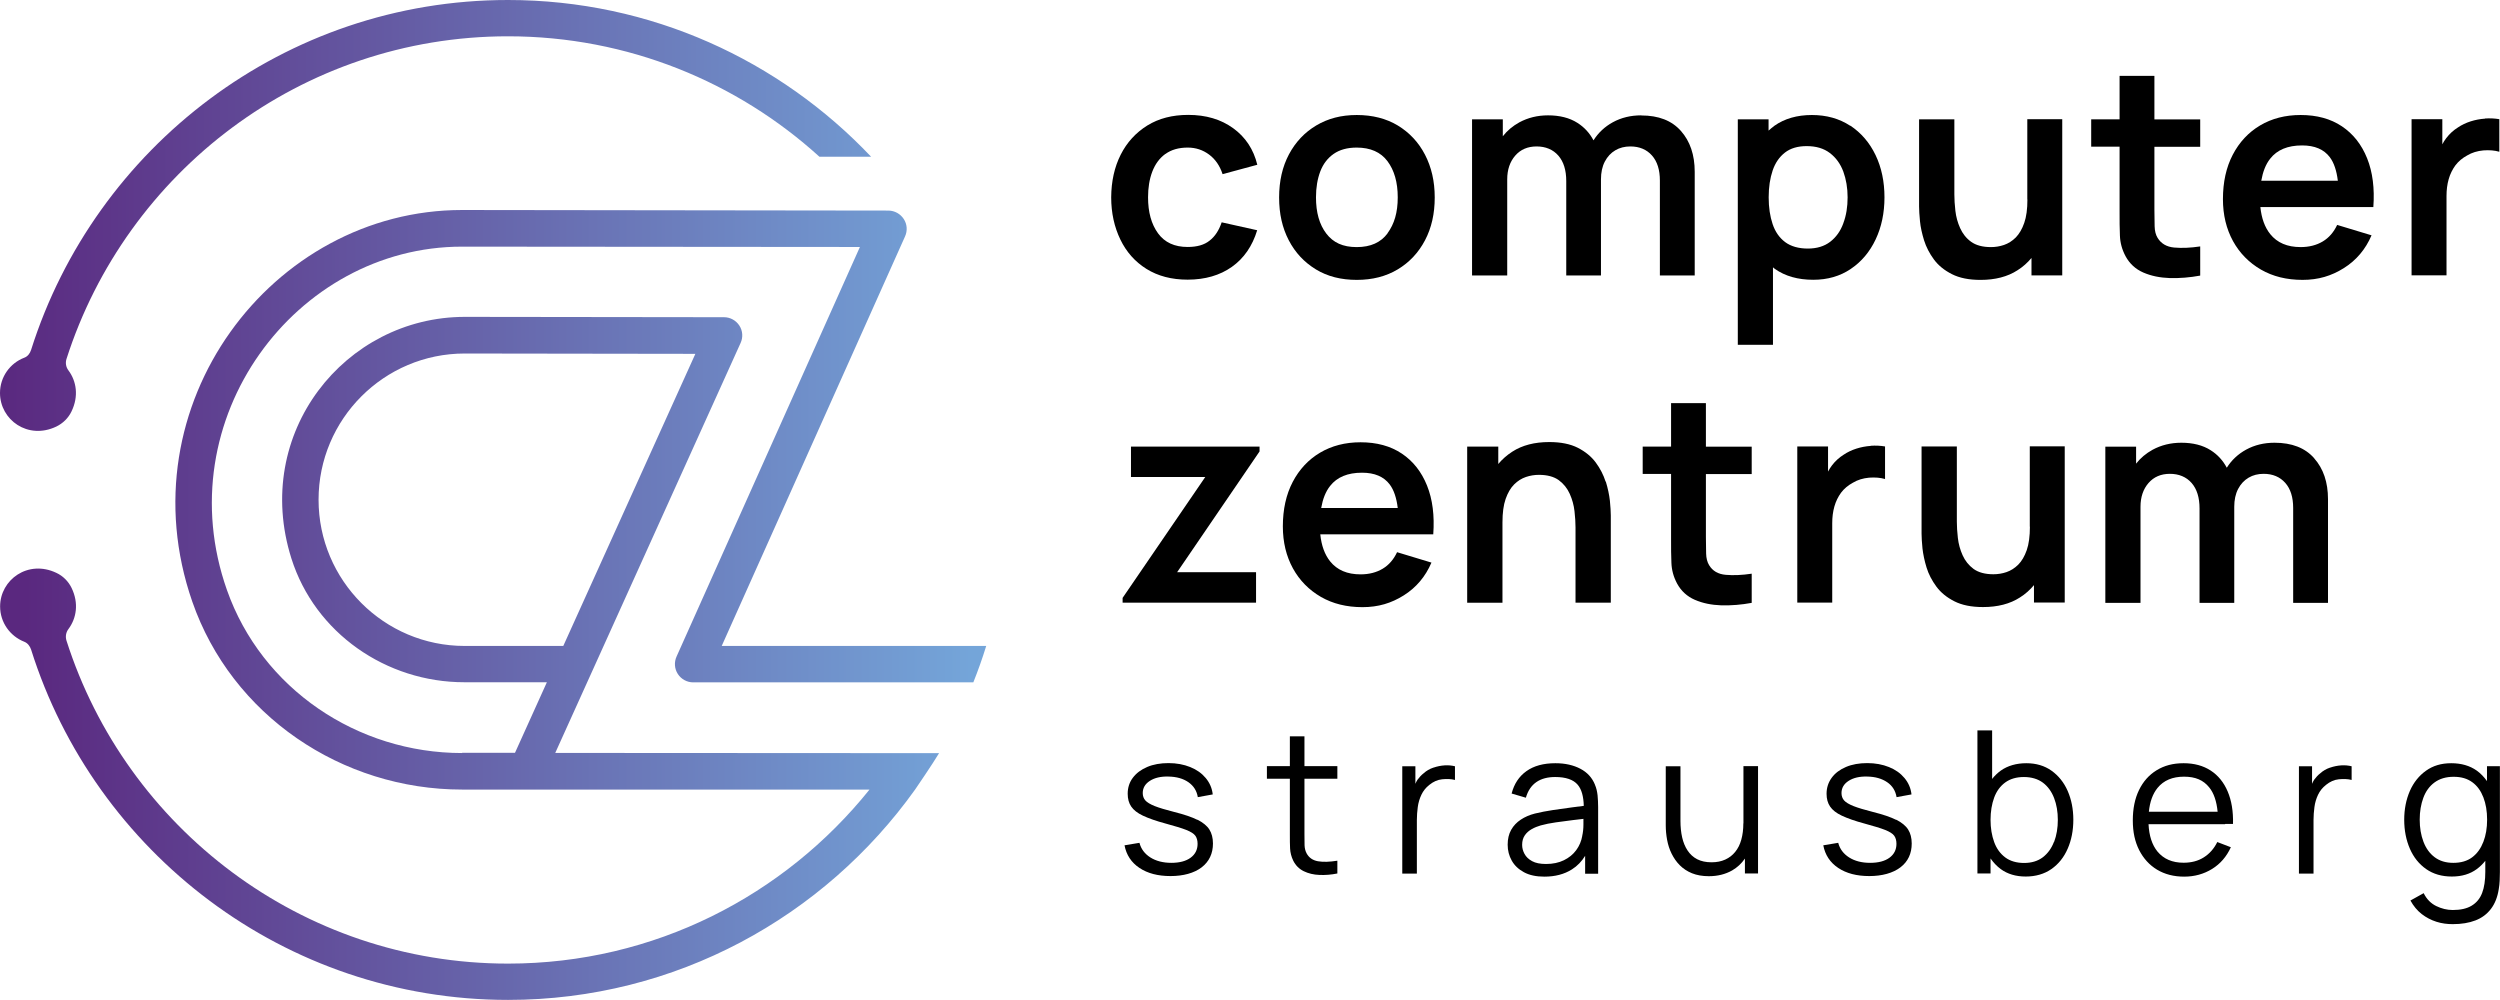
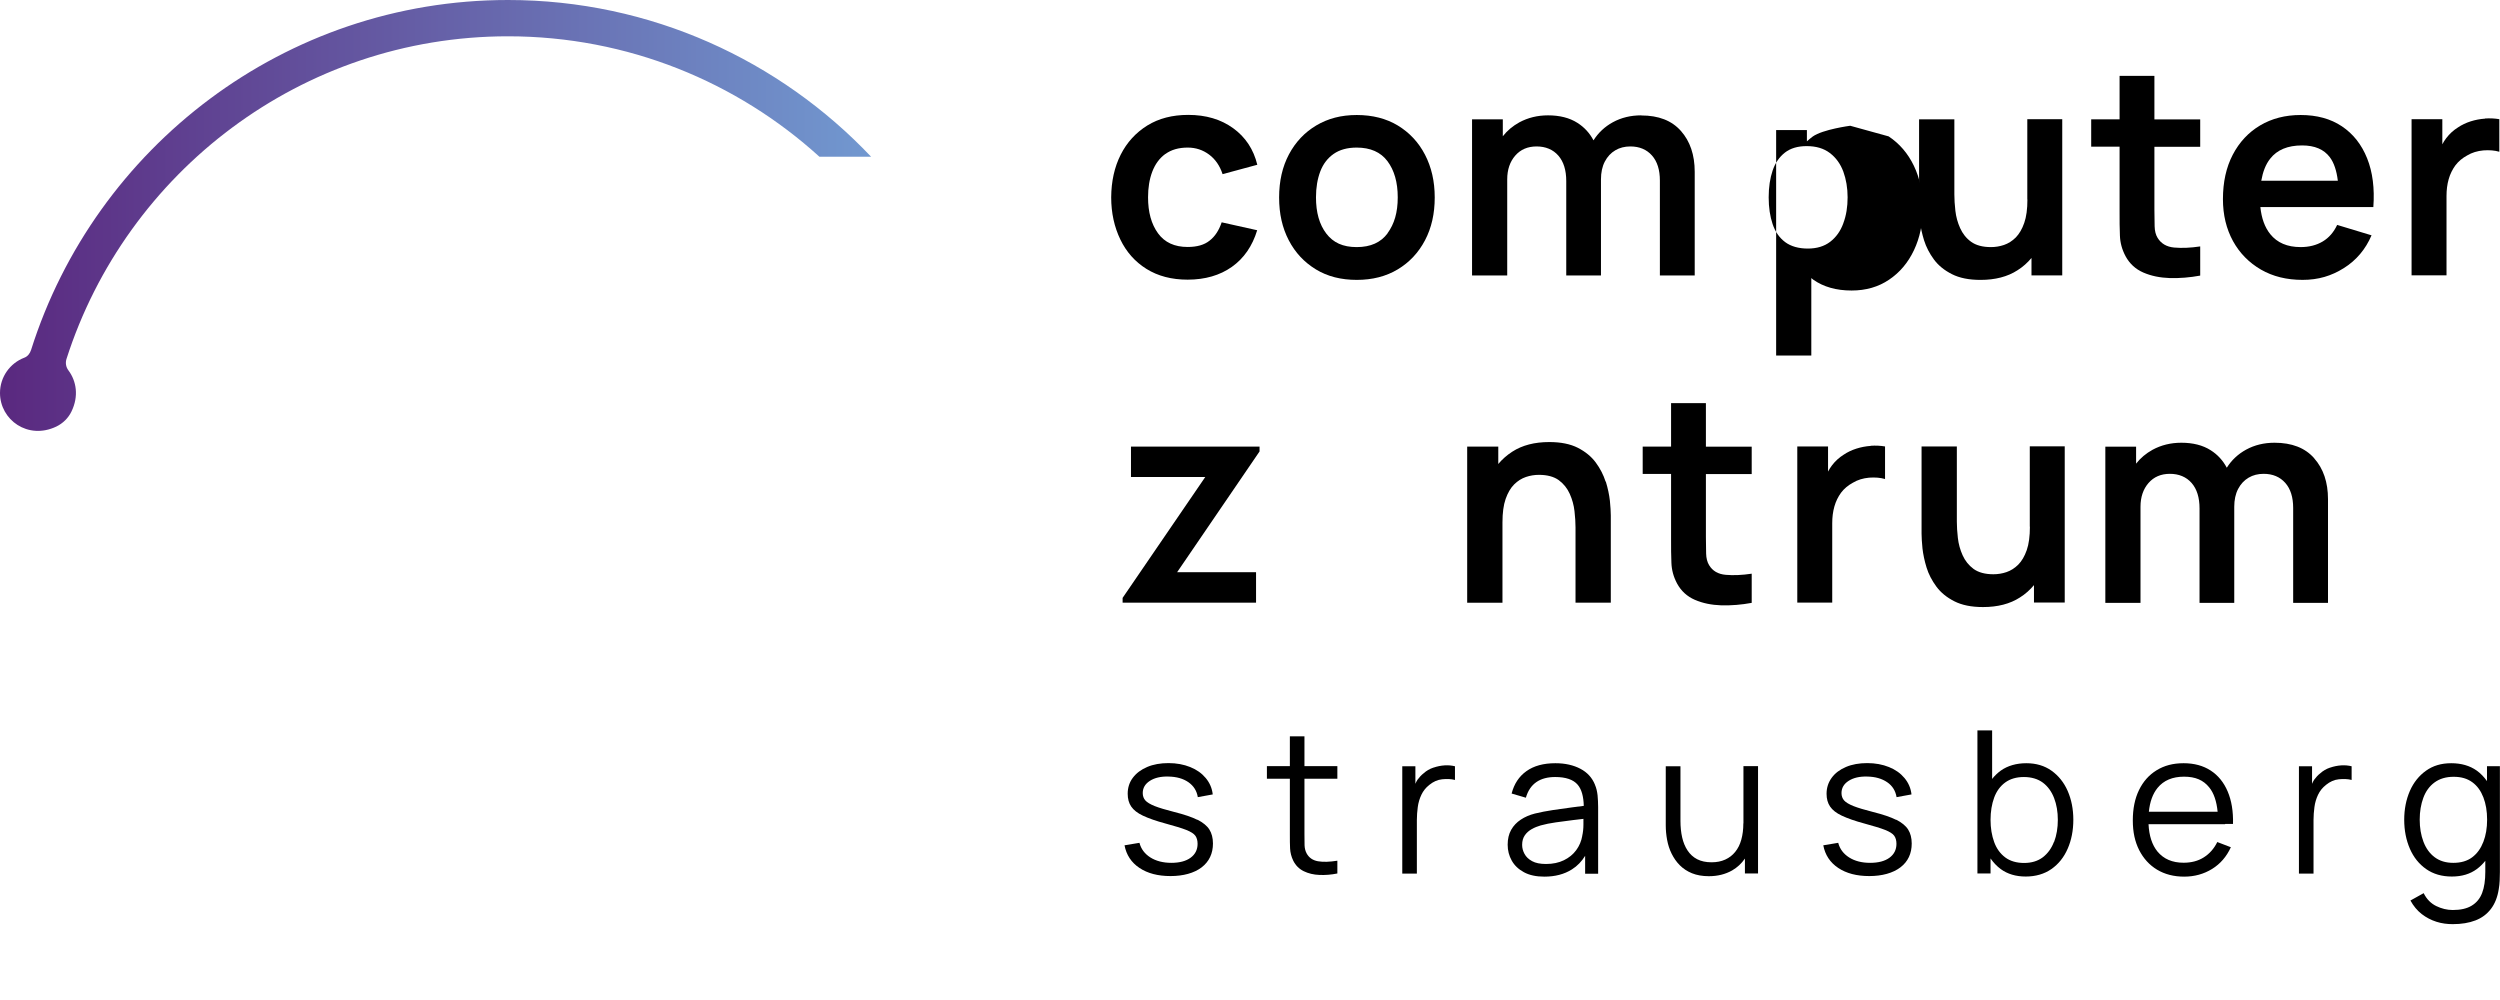
<svg xmlns="http://www.w3.org/2000/svg" id="Ebene_2" viewBox="0 0 221.07 88.43">
  <defs>
    <linearGradient id="Unbenannter_Verlauf_12" x1="-.22" y1="19.05" x2="86.02" y2="19.05" gradientUnits="userSpaceOnUse">
      <stop offset="0" stop-color="#5a287f" />
      <stop offset="1" stop-color="#74a5d9" />
    </linearGradient>
    <linearGradient id="Unbenannter_Verlauf_10" x1="2.24" y1="53.51" x2="85.89" y2="53.51" gradientUnits="userSpaceOnUse">
      <stop offset="0" stop-color="#5a287f" />
      <stop offset="1" stop-color="#74a5d9" />
    </linearGradient>
  </defs>
  <g id="Ebene_1-2">
    <path d="m103.05,13.62c.52-.38,1.18-.57,1.98-.57.71,0,1.34.21,1.89.62.55.41.95.99,1.19,1.73l3.07-.83c-.33-1.36-1.04-2.44-2.13-3.23-1.09-.79-2.41-1.18-3.98-1.18-1.4,0-2.6.31-3.62.94-1.01.63-1.8,1.49-2.35,2.58s-.83,2.35-.84,3.77c0,1.39.28,2.63.81,3.73.53,1.1,1.3,1.97,2.31,2.6,1.01.63,2.22.95,3.64.95,1.54,0,2.85-.38,3.91-1.13,1.06-.75,1.81-1.83,2.24-3.24l-3.14-.7c-.24.71-.59,1.25-1.07,1.62-.47.38-1.12.56-1.94.56-1.16,0-2.03-.4-2.62-1.21-.59-.81-.88-1.87-.88-3.18,0-.84.12-1.6.37-2.26.25-.66.63-1.19,1.15-1.57Z" />
    <path d="m123.61,11.1c-1.03-.62-2.24-.93-3.63-.93s-2.55.31-3.58.92c-1.03.61-1.84,1.47-2.42,2.56-.58,1.09-.87,2.36-.87,3.81s.28,2.68.85,3.78c.57,1.1,1.37,1.95,2.4,2.58s2.24.93,3.62.93,2.59-.31,3.62-.93c1.03-.62,1.83-1.47,2.41-2.57.58-1.1.86-2.36.86-3.79s-.29-2.68-.86-3.78-1.37-1.95-2.4-2.58Zm-.9,9.52c-.6.82-1.51,1.23-2.74,1.23s-2.08-.4-2.69-1.2-.91-1.86-.91-3.2c0-.87.13-1.63.38-2.29.25-.66.65-1.18,1.18-1.55.53-.37,1.21-.56,2.04-.56,1.21,0,2.12.4,2.72,1.2s.91,1.86.91,3.2-.3,2.35-.9,3.17Z" />
    <path d="m145.13,10.2c-.92,0-1.76.2-2.51.61-.71.39-1.28.92-1.71,1.6-.34-.64-.81-1.16-1.43-1.55-.69-.44-1.56-.66-2.59-.66-.94,0-1.78.21-2.54.62-.58.32-1.07.73-1.46,1.23v-1.5h-2.72v13.81h3.11v-8.5c0-.86.24-1.56.71-2.1.47-.54,1.1-.81,1.89-.81s1.45.27,1.92.81c.47.54.7,1.29.7,2.25v8.35h3.07v-8.5c0-.6.11-1.13.34-1.57.23-.44.54-.77.93-1,.39-.23.83-.34,1.33-.34.8,0,1.44.27,1.91.8s.7,1.27.7,2.22v8.39h3.08v-9.17c0-1.49-.41-2.7-1.22-3.61-.81-.92-1.98-1.37-3.51-1.37Z" />
-     <path d="m163.61,11.12c-.96-.63-2.09-.95-3.39-.95s-2.42.32-3.31.95c-.18.13-.35.28-.52.43v-1h-2.72v19.94h3.11v-6.85c.06.04.11.09.17.14.91.64,2.04.96,3.39.96,1.27,0,2.38-.32,3.32-.96.95-.64,1.68-1.51,2.2-2.61s.78-2.34.78-3.72-.26-2.64-.79-3.74-1.27-1.96-2.23-2.6Zm-.61,8.63c-.25.69-.64,1.23-1.16,1.63-.52.4-1.18.6-1.98.6s-1.49-.19-2-.57-.88-.91-1.11-1.59-.35-1.47-.35-2.37.12-1.69.35-2.37c.23-.68.6-1.21,1.09-1.59.49-.38,1.13-.57,1.92-.57.83,0,1.51.2,2.05.61s.93.95,1.19,1.64c.25.69.38,1.45.38,2.28s-.12,1.61-.38,2.29Z" />
+     <path d="m163.61,11.12s-2.42.32-3.31.95c-.18.13-.35.28-.52.43v-1h-2.72v19.94h3.11v-6.85c.06.04.11.09.17.14.91.64,2.04.96,3.39.96,1.27,0,2.38-.32,3.32-.96.95-.64,1.68-1.51,2.2-2.61s.78-2.34.78-3.72-.26-2.64-.79-3.74-1.27-1.96-2.23-2.6Zm-.61,8.63c-.25.69-.64,1.23-1.16,1.63-.52.4-1.18.6-1.98.6s-1.49-.19-2-.57-.88-.91-1.11-1.59-.35-1.47-.35-2.37.12-1.69.35-2.37c.23-.68.6-1.21,1.09-1.59.49-.38,1.13-.57,1.92-.57.83,0,1.51.2,2.05.61s.93.95,1.19,1.64c.25.69.38,1.45.38,2.28s-.12,1.61-.38,2.29Z" />
    <path d="m179.28,17.64c0,.84-.09,1.53-.28,2.07-.19.55-.44.97-.75,1.29-.31.31-.66.53-1.04.66s-.77.19-1.16.19c-.73,0-1.32-.16-1.75-.47-.43-.31-.75-.72-.97-1.21-.22-.49-.36-1-.42-1.53s-.09-1.01-.09-1.44v-6.65h-3.12v7.71c0,.33.03.77.08,1.3s.18,1.1.36,1.69c.19.6.48,1.16.87,1.69.39.53.92.96,1.59,1.3s1.51.51,2.53.51c1.3,0,2.39-.28,3.27-.85.48-.3.89-.67,1.24-1.09v1.54h2.72v-13.81h-3.09v7.1Z" />
    <path d="m190.5,6.71h-3.07v3.84h-2.51v2.42h2.51v5.75c0,.78,0,1.49.03,2.11.02.62.18,1.23.5,1.83.36.66.88,1.14,1.57,1.44.69.3,1.47.46,2.35.49.87.02,1.77-.05,2.68-.22v-2.58c-.86.13-1.63.16-2.3.1-.67-.06-1.16-.35-1.47-.86-.16-.26-.25-.6-.26-1.02-.01-.42-.02-.9-.02-1.46v-5.57h4.05v-2.42h-4.05v-3.84Z" />
    <path d="m207.09,11.17c-1-.67-2.22-1-3.65-1-1.36,0-2.55.31-3.58.92-1.03.61-1.84,1.48-2.42,2.59-.58,1.11-.87,2.42-.87,3.93,0,1.4.3,2.63.89,3.71.59,1.07,1.42,1.91,2.47,2.52,1.06.61,2.28.91,3.68.91s2.55-.35,3.65-1.04c1.1-.69,1.92-1.66,2.45-2.9l-3.04-.92c-.3.64-.72,1.13-1.27,1.46s-1.2.5-1.96.5c-1.18,0-2.07-.38-2.69-1.15-.48-.6-.77-1.4-.87-2.39h9.99c.12-1.65-.06-3.09-.55-4.31-.49-1.22-1.23-2.16-2.23-2.83Zm-3.52,1.69c1.12,0,1.93.35,2.45,1.04.37.49.6,1.19.71,2.08h-6.77c.14-.79.39-1.45.79-1.95.61-.78,1.55-1.17,2.81-1.17Z" />
    <path d="m219.75,10.49c-.44.03-.86.11-1.27.24-.41.13-.79.31-1.13.54-.4.25-.74.56-1.03.94-.13.17-.25.36-.35.55v-2.22h-2.72v13.81h3.09v-7.02c0-.53.06-1.02.19-1.48.13-.46.33-.86.59-1.22.27-.36.62-.65,1.04-.88.43-.26.91-.4,1.44-.45.53-.04,1,0,1.41.12v-2.88c-.41-.07-.83-.09-1.27-.06Z" />
    <polygon points="100.01 42.18 106.58 42.18 99.27 52.87 99.27 53.29 111.07 53.29 111.07 50.6 104.09 50.6 111.38 39.92 111.38 39.49 100.01 39.49 100.01 42.18" />
-     <path d="m123.96,40.11c-1-.67-2.22-1-3.65-1-1.36,0-2.55.31-3.58.92-1.03.61-1.84,1.48-2.42,2.59-.58,1.11-.87,2.42-.87,3.93,0,1.4.3,2.63.89,3.71.59,1.07,1.42,1.91,2.47,2.52,1.06.61,2.28.91,3.68.91s2.55-.35,3.65-1.04c1.1-.69,1.92-1.66,2.45-2.9l-3.04-.92c-.3.64-.72,1.13-1.27,1.46s-1.2.5-1.96.5c-1.18,0-2.07-.38-2.69-1.15-.48-.6-.77-1.4-.87-2.39h9.99c.12-1.65-.06-3.09-.55-4.31-.49-1.22-1.23-2.16-2.23-2.83Zm-3.52,1.69c1.12,0,1.93.35,2.45,1.04.37.49.6,1.19.71,2.08h-6.77c.14-.79.39-1.45.79-1.95.61-.78,1.55-1.17,2.81-1.17Z" />
    <path d="m141.98,42.59c-.19-.6-.48-1.16-.87-1.69-.39-.53-.92-.96-1.58-1.3-.67-.34-1.51-.51-2.53-.51-1.3,0-2.39.28-3.27.85-.48.31-.89.67-1.24,1.09v-1.54h-2.75v13.81h3.12v-7.1c0-.84.09-1.54.28-2.08.19-.54.44-.97.75-1.28.31-.31.66-.53,1.04-.66.38-.13.77-.19,1.16-.19.73,0,1.32.16,1.75.47.43.32.75.72.97,1.21.22.49.36,1,.42,1.53s.09,1.01.09,1.44v6.65h3.12v-7.71c0-.33-.03-.77-.08-1.3-.06-.53-.18-1.1-.36-1.69Z" />
    <path d="m150.84,35.65h-3.07v3.84h-2.51v2.42h2.51v5.75c0,.79,0,1.49.03,2.11.02.62.18,1.23.5,1.83.36.66.88,1.14,1.57,1.44.69.3,1.47.46,2.35.49.87.02,1.77-.05,2.68-.22v-2.58c-.86.13-1.63.16-2.3.1-.67-.06-1.16-.34-1.47-.86-.16-.26-.25-.61-.26-1.02-.01-.42-.02-.9-.02-1.46v-5.57h4.05v-2.42h-4.05v-3.84Z" />
    <path d="m165.43,39.43c-.44.03-.86.11-1.27.24-.41.13-.79.31-1.13.54-.4.25-.74.56-1.03.94-.13.17-.25.36-.35.55v-2.22h-2.72v13.81h3.09v-7.02c0-.53.06-1.02.19-1.48.13-.46.33-.86.59-1.22.27-.36.62-.65,1.04-.88.43-.26.91-.4,1.44-.45.53-.04,1,0,1.41.12v-2.88c-.41-.07-.83-.09-1.27-.06Z" />
    <path d="m179.5,46.58c0,.83-.09,1.53-.28,2.07-.19.54-.44.97-.75,1.28s-.66.53-1.04.66-.77.19-1.16.19c-.73,0-1.32-.16-1.75-.47-.43-.32-.75-.72-.97-1.21-.22-.49-.36-1-.42-1.53-.06-.53-.09-1.01-.09-1.44v-6.65h-3.12v7.71c0,.33.03.77.08,1.3.06.53.18,1.1.36,1.69s.48,1.16.87,1.69c.39.53.92.96,1.59,1.3s1.51.51,2.53.51c1.3,0,2.39-.28,3.27-.85.48-.3.89-.67,1.24-1.09v1.54h2.72v-13.81h-3.09v7.1Z" />
    <path d="m204.64,40.52c-.81-.92-1.98-1.37-3.51-1.37-.92,0-1.76.2-2.51.61-.71.39-1.28.92-1.71,1.6-.34-.64-.81-1.16-1.43-1.55-.69-.44-1.56-.66-2.59-.66-.94,0-1.78.21-2.54.62-.58.32-1.07.73-1.46,1.23v-1.5h-2.72v13.81h3.11v-8.5c0-.86.24-1.56.71-2.1.47-.54,1.1-.81,1.89-.81s1.45.27,1.92.81c.47.54.7,1.29.7,2.25v8.35h3.07v-8.5c0-.6.11-1.13.34-1.57.23-.44.54-.77.93-1,.39-.23.83-.34,1.33-.34.8,0,1.44.27,1.91.8s.7,1.27.7,2.22v8.39h3.08v-9.17c0-1.49-.41-2.7-1.22-3.61Z" />
    <path d="m105.89,72.5c-.5-.25-1.18-.48-2.06-.7-.74-.19-1.32-.36-1.72-.52-.4-.16-.68-.33-.83-.5s-.23-.39-.23-.65c0-.45.21-.81.63-1.08s.97-.4,1.64-.38c.71.01,1.31.18,1.77.5.47.33.74.77.83,1.32l1.32-.24c-.06-.55-.27-1.03-.62-1.45s-.8-.74-1.37-.97-1.21-.35-1.92-.35-1.34.11-1.88.34c-.54.23-.96.54-1.27.95s-.46.88-.46,1.42c0,.45.1.82.31,1.13s.55.58,1.04.81,1.16.47,2.02.7c.8.22,1.41.4,1.81.56.4.16.67.33.8.51s.2.42.2.72c0,.52-.21.93-.62,1.23s-.98.45-1.7.45-1.36-.16-1.86-.48-.82-.75-.96-1.29l-1.32.22c.16.85.6,1.52,1.32,2s1.63.72,2.75.72,2.08-.26,2.75-.77c.66-.51,1-1.22,1-2.11,0-.49-.11-.91-.32-1.24s-.57-.62-1.06-.87Z" />
    <path d="m115.34,65.11h-1.28v2.64h-2.03v1.11h2.03v4.95c0,.46,0,.87.02,1.23s.11.72.28,1.07c.21.42.52.73.93.93s.87.31,1.39.33c.52.02,1.04-.02,1.58-.13v-1.13c-.68.11-1.25.13-1.71.05-.46-.08-.8-.31-1.01-.7-.11-.21-.17-.44-.18-.71s-.01-.6-.01-1v-4.89h2.91v-1.11h-2.91v-2.64Z" />
    <path d="m126.75,67.88c-.33.11-.62.28-.86.5-.2.15-.38.35-.55.58-.08.11-.12.23-.18.35v-1.55h-1.16v9.49h1.29v-4.74c0-.38.03-.75.08-1.14s.16-.75.32-1.09.4-.64.71-.88c.35-.28.72-.45,1.13-.49s.79-.03,1.13.06v-1.21c-.28-.07-.58-.1-.91-.08-.33.02-.67.09-.99.2Z" />
    <path d="m141.04,69.39c-.25-.62-.68-1.09-1.29-1.41s-1.34-.49-2.21-.49c-1.05,0-1.9.23-2.56.7-.66.47-1.09,1.13-1.31,1.98l1.26.37c.18-.63.5-1.09.94-1.39s1-.44,1.65-.44c.94,0,1.61.23,1.99.68.35.41.52,1.04.54,1.87-.31.04-.64.09-1.01.13-.56.07-1.13.15-1.71.24-.58.09-1.12.19-1.6.31-.47.12-.89.3-1.25.54s-.64.53-.85.9-.31.81-.31,1.32.12.97.36,1.4.6.77,1.08,1.03,1.08.39,1.8.39c.95,0,1.76-.21,2.44-.64.48-.3.87-.71,1.17-1.2v1.58h1.15v-5.9c0-.35-.02-.7-.05-1.04-.04-.34-.11-.65-.23-.92Zm-1.12,4.51c-.08.47-.26.9-.54,1.28s-.64.67-1.09.89-.98.33-1.58.33c-.51,0-.92-.08-1.23-.25s-.53-.38-.67-.64-.21-.52-.21-.8c0-.34.08-.62.24-.85s.37-.41.62-.55.51-.24.78-.32c.4-.11.84-.2,1.34-.27s1-.14,1.51-.2c.34-.04.63-.08.93-.11,0,.14,0,.31,0,.51,0,.37-.04.7-.11,1.01Z" />
    <path d="m154.16,72.81c0,.53-.06,1.01-.18,1.44s-.3.79-.54,1.08c-.24.3-.53.52-.88.68s-.75.24-1.21.24c-.5,0-.92-.09-1.27-.27s-.63-.44-.85-.77-.38-.72-.48-1.16-.15-.93-.15-1.45v-4.84h-1.3v5.22c0,.43.04.86.12,1.29s.21.84.4,1.22.42.72.72,1.02.66.54,1.08.71.92.26,1.49.26c.77,0,1.46-.17,2.06-.51.45-.26.83-.61,1.13-1.05v1.32h1.16v-9.49h-1.29v5.06Z" />
    <path d="m167.68,72.5c-.5-.25-1.18-.48-2.06-.7-.74-.19-1.32-.36-1.72-.52s-.68-.33-.83-.5-.23-.39-.23-.65c0-.45.21-.81.63-1.08s.97-.4,1.64-.38c.71.01,1.3.18,1.77.5s.74.77.83,1.32l1.32-.24c-.06-.55-.27-1.03-.62-1.45s-.8-.74-1.37-.97-1.21-.35-1.92-.35-1.34.11-1.88.34c-.54.23-.96.54-1.26.95s-.46.88-.46,1.42c0,.45.1.82.31,1.13s.55.58,1.04.81c.49.23,1.16.47,2.02.7.8.22,1.41.4,1.81.56s.67.33.8.51.2.42.2.72c0,.52-.21.93-.62,1.23s-.98.45-1.71.45-1.36-.16-1.86-.48-.82-.75-.96-1.29l-1.32.22c.16.85.6,1.52,1.32,2s1.63.72,2.75.72,2.08-.26,2.75-.77,1-1.22,1-2.11c0-.49-.11-.91-.32-1.24s-.57-.62-1.06-.87Z" />
    <path d="m181.41,68.15c-.62-.44-1.36-.66-2.23-.66s-1.64.22-2.25.65c-.29.21-.55.46-.77.74v-4.29h-1.3v12.65h1.16v-1.33c.25.36.55.68.9.94.6.44,1.34.66,2.21.66s1.64-.22,2.27-.66c.63-.44,1.11-1.04,1.44-1.8.33-.75.5-1.61.5-2.56s-.17-1.79-.5-2.55c-.33-.75-.81-1.35-1.43-1.79Zm.22,6.29c-.22.58-.55,1.03-.99,1.37-.44.33-.99.5-1.65.5s-1.23-.16-1.67-.49-.77-.78-.98-1.36-.32-1.23-.32-1.96.11-1.4.32-1.97.54-1.02.98-1.34.99-.48,1.65-.48,1.24.17,1.68.5.77.79.99,1.36c.22.57.33,1.22.33,1.93s-.11,1.37-.33,1.95Z" />
    <path d="m196.77,72.86h.69c.03-1.11-.13-2.07-.47-2.87-.34-.8-.84-1.42-1.5-1.85-.66-.43-1.46-.65-2.4-.65s-1.71.21-2.38.62-1.19.99-1.56,1.75c-.37.76-.55,1.65-.55,2.69s.19,1.88.56,2.62c.38.74.9,1.32,1.58,1.73s1.48.62,2.4.62,1.74-.23,2.47-.68c.73-.45,1.28-1.09,1.66-1.92l-1.2-.46c-.29.59-.69,1.04-1.2,1.36s-1.1.47-1.78.47c-1,0-1.76-.33-2.31-.99-.48-.59-.74-1.4-.79-2.42h6.77Zm-5.98-3.19c.54-.66,1.32-.99,2.34-.99s1.71.31,2.22.94c.42.51.66,1.24.75,2.16h-6.08c.09-.88.34-1.58.77-2.11Z" />
    <path d="m206.04,67.88c-.33.11-.62.28-.86.5-.2.15-.38.35-.55.58-.08.11-.12.23-.18.35v-1.55h-1.16v9.49h1.29v-4.74c0-.38.03-.75.08-1.14s.16-.75.32-1.09.4-.64.71-.88c.35-.28.72-.45,1.13-.49s.79-.03,1.13.06v-1.21c-.28-.07-.58-.1-.91-.08-.33.02-.67.09-.99.2Z" />
    <path d="m219.92,67.75v1.32c-.26-.36-.56-.68-.91-.93-.61-.43-1.36-.65-2.25-.65s-1.61.22-2.23.66c-.62.44-1.1,1.04-1.43,1.79-.33.76-.5,1.61-.5,2.55s.17,1.8.5,2.56c.33.76.81,1.36,1.44,1.8.63.44,1.38.66,2.27.66s1.61-.22,2.21-.66c.28-.21.53-.45.75-.73v.98c0,.74-.09,1.37-.28,1.86-.19.5-.5.87-.93,1.13s-.98.38-1.67.38c-.5,0-.99-.12-1.46-.35s-.85-.61-1.11-1.14l-1.17.65c.27.49.6.89,1,1.2.4.31.83.53,1.3.68s.95.21,1.44.21c.77,0,1.44-.11,2.01-.33s1.02-.56,1.37-1.02.58-1.04.69-1.75c.04-.24.07-.49.08-.73s.02-.51.02-.78v-9.36h-1.15Zm-1.31,8.06c-.44.33-1,.49-1.67.49s-1.21-.17-1.65-.5-.77-.79-.99-1.37-.33-1.23-.33-1.95.11-1.36.32-1.93c.21-.57.54-1.03.99-1.36s1.01-.5,1.69-.5,1.21.16,1.65.48.76.77.98,1.34.33,1.23.33,1.97-.11,1.39-.33,1.96-.54,1.03-.98,1.36Z" />
    <path d="m4.98,37.72c.58-.28,1.06-.75,1.34-1.33.66-1.36.44-2.69-.27-3.64-.22-.29-.28-.67-.17-1.01C11.17,15.22,26.66,3.21,44.92,3.21c10.59,0,20.26,4.04,27.54,10.65h4.57C68.96,5.34,57.55,0,44.92,0,25.16,0,8.41,13.03,2.75,30.94c-.1.31-.3.58-.6.69-1.26.48-2.15,1.7-2.15,3.12,0,2.38,2.47,4.17,4.98,2.97Z" style="fill:url(#Unbenannter_Verlauf_12);" />
-     <path d="m40.86,66.59c-9.26,0-17.71-5.68-20.79-14.41-5.34-15.13,6.07-30.37,20.78-30.37l35.19.03-16.21,36.21c-.23.5-.19,1.09.11,1.55.3.46.81.74,1.36.74h24.77c.42-1.05.8-2.12,1.14-3.22h-23.39s16.21-36.21,16.21-36.21c.23-.5.19-1.08-.11-1.54-.3-.46-.8-.74-1.35-.75l-37.71-.05c-16.83,0-29.88,17.26-23.86,34.62,3.49,10.06,13.21,16.63,23.86,16.63h36.03c-7.52,9.37-19.04,15.39-31.96,15.39-18.27,0-33.77-12.02-39.05-28.56-.11-.35-.05-.73.17-1.02.71-.95.94-2.28.28-3.64-.28-.58-.76-1.06-1.34-1.33-2.51-1.2-4.98.6-4.98,2.97,0,1.42.89,2.63,2.14,3.12.3.12.5.39.6.69,5.64,17.93,22.41,30.98,42.18,30.98,14.83,0,27.96-7.36,35.99-18.6,0,0,1.59-2.32,2.12-3.22l-33.94-.02,16.39-36.25c.23-.5.19-1.08-.11-1.54-.3-.46-.81-.74-1.36-.74l-22.91-.03c-10.6,0-18.85,10.27-15.34,21.37,2.09,6.59,8.38,10.94,15.29,10.94h7.3s-2.82,6.24-2.82,6.24h-4.67Zm.23-9.47c-7.13,0-12.92-5.8-12.92-12.93s5.79-12.93,12.92-12.93l20.4.03-11.68,25.83h-8.72Z" style="fill:url(#Unbenannter_Verlauf_10);" />
  </g>
</svg>